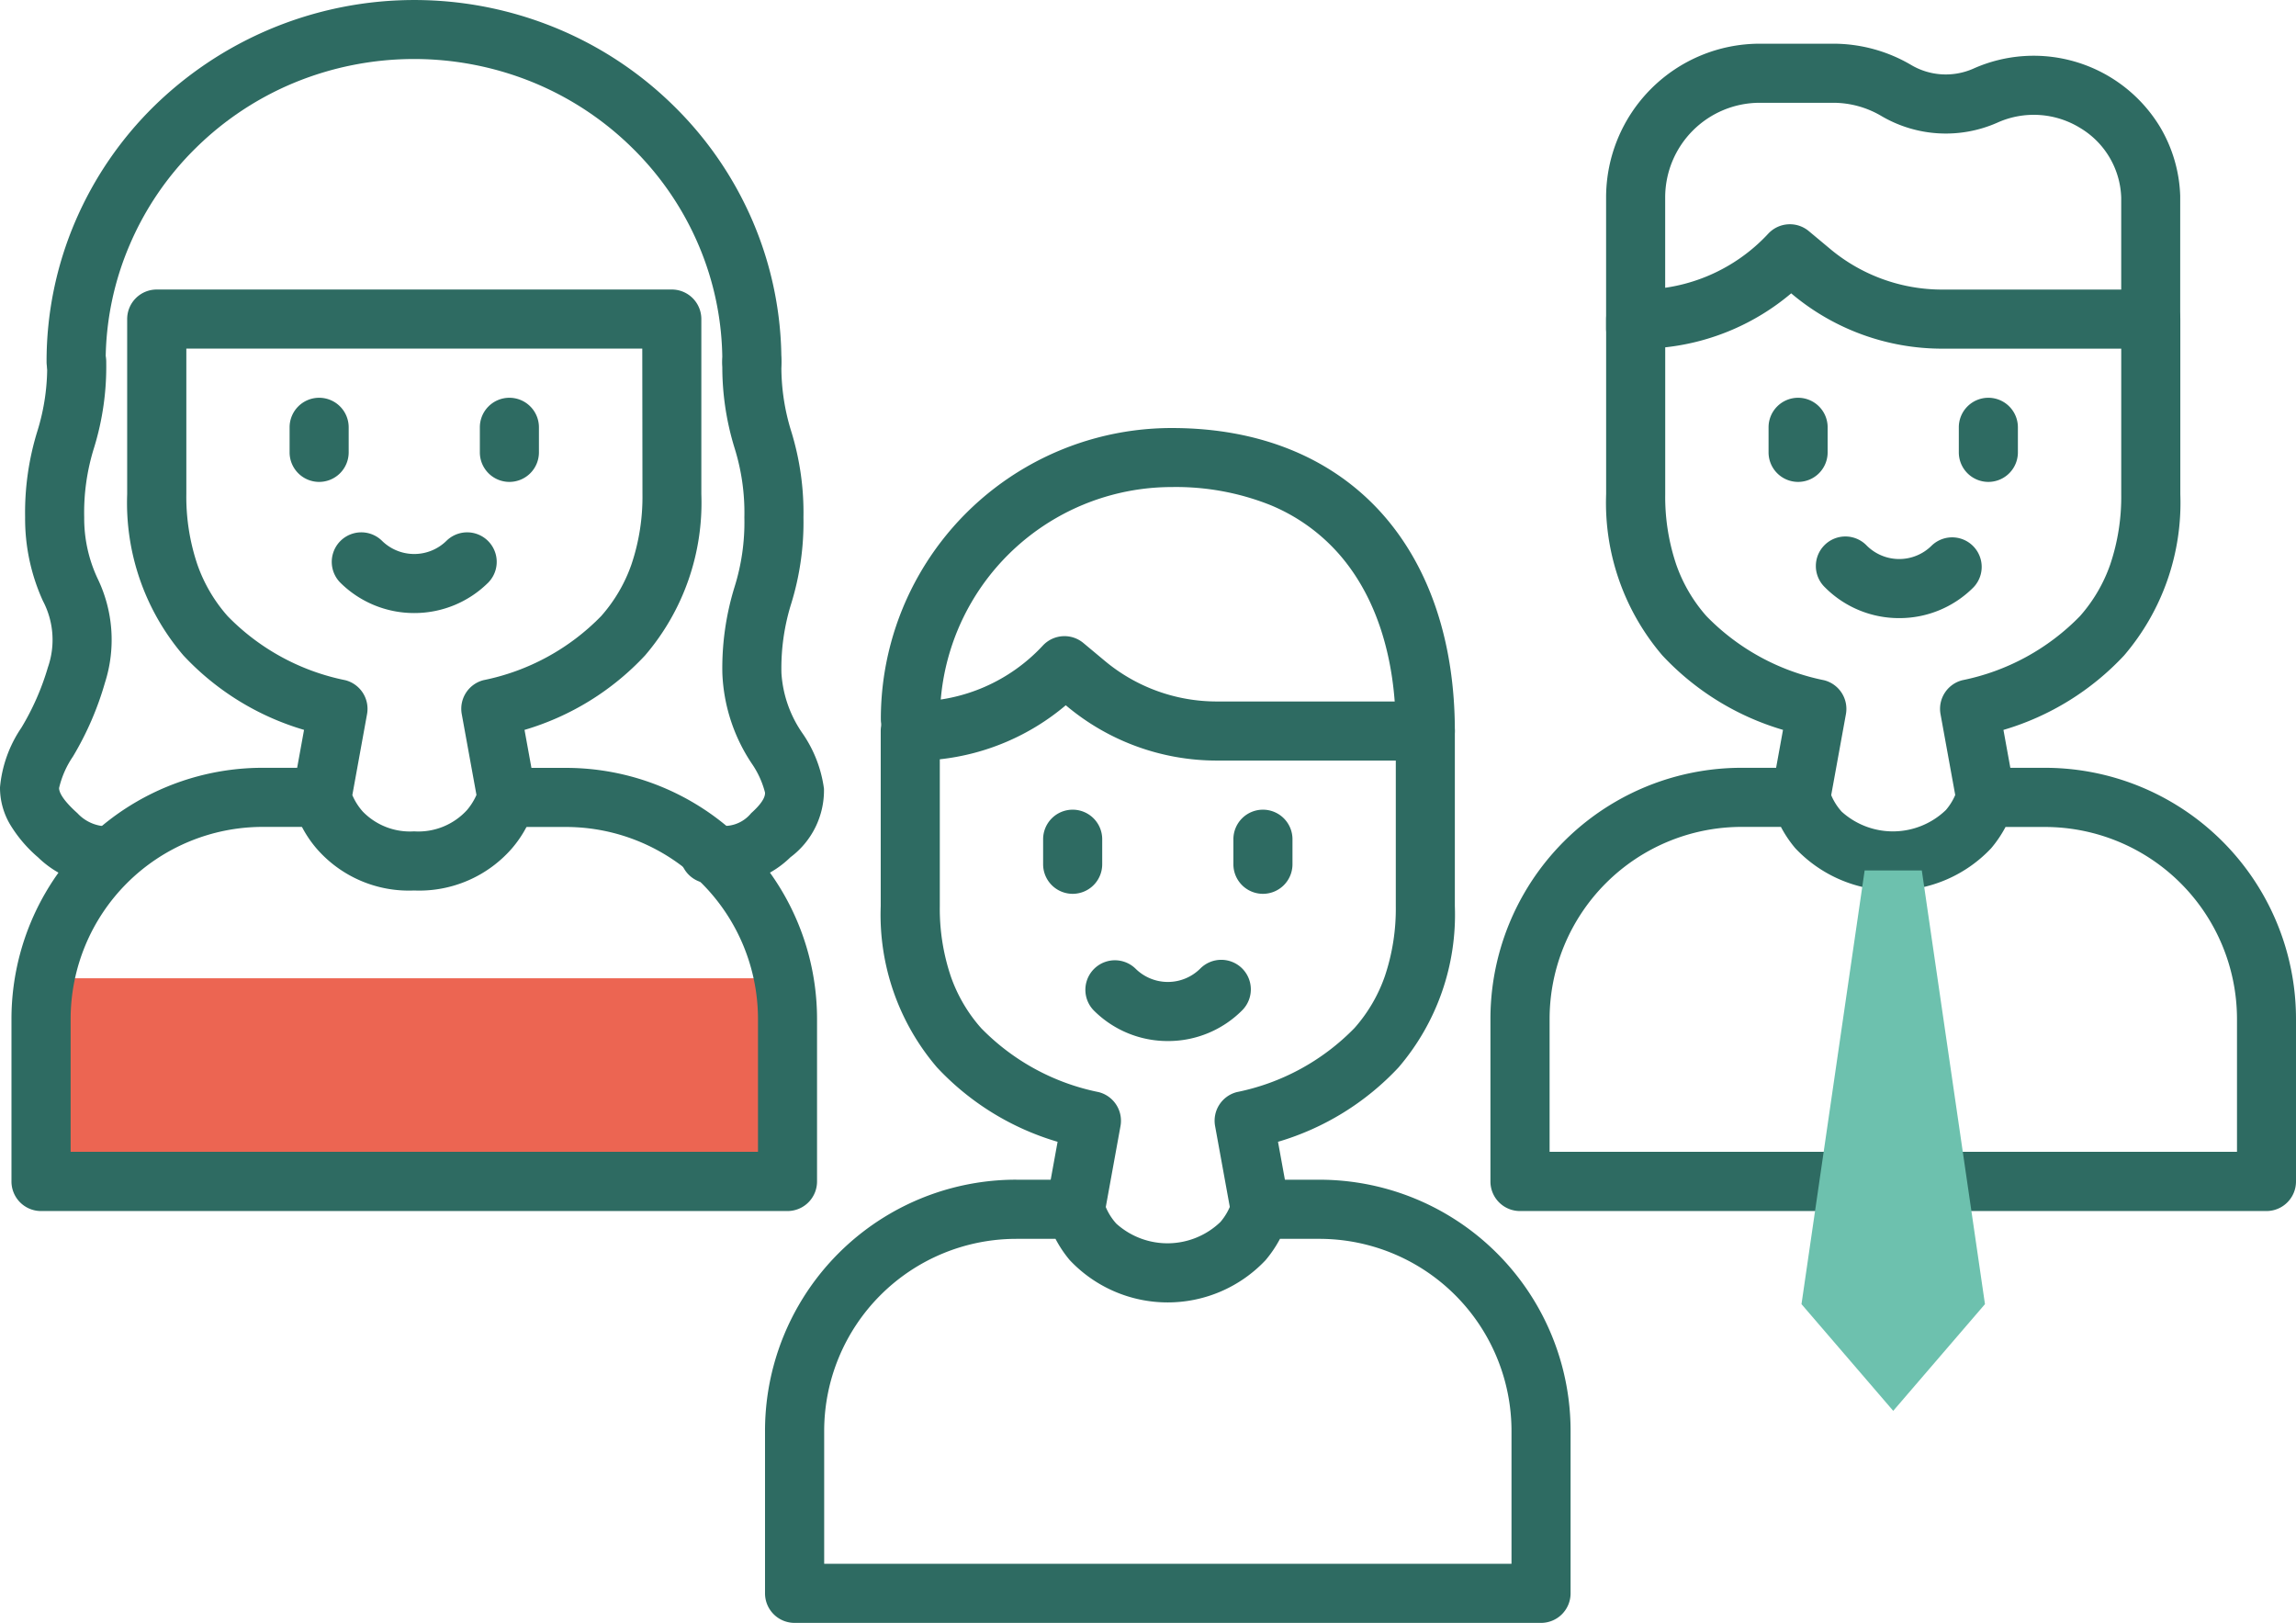
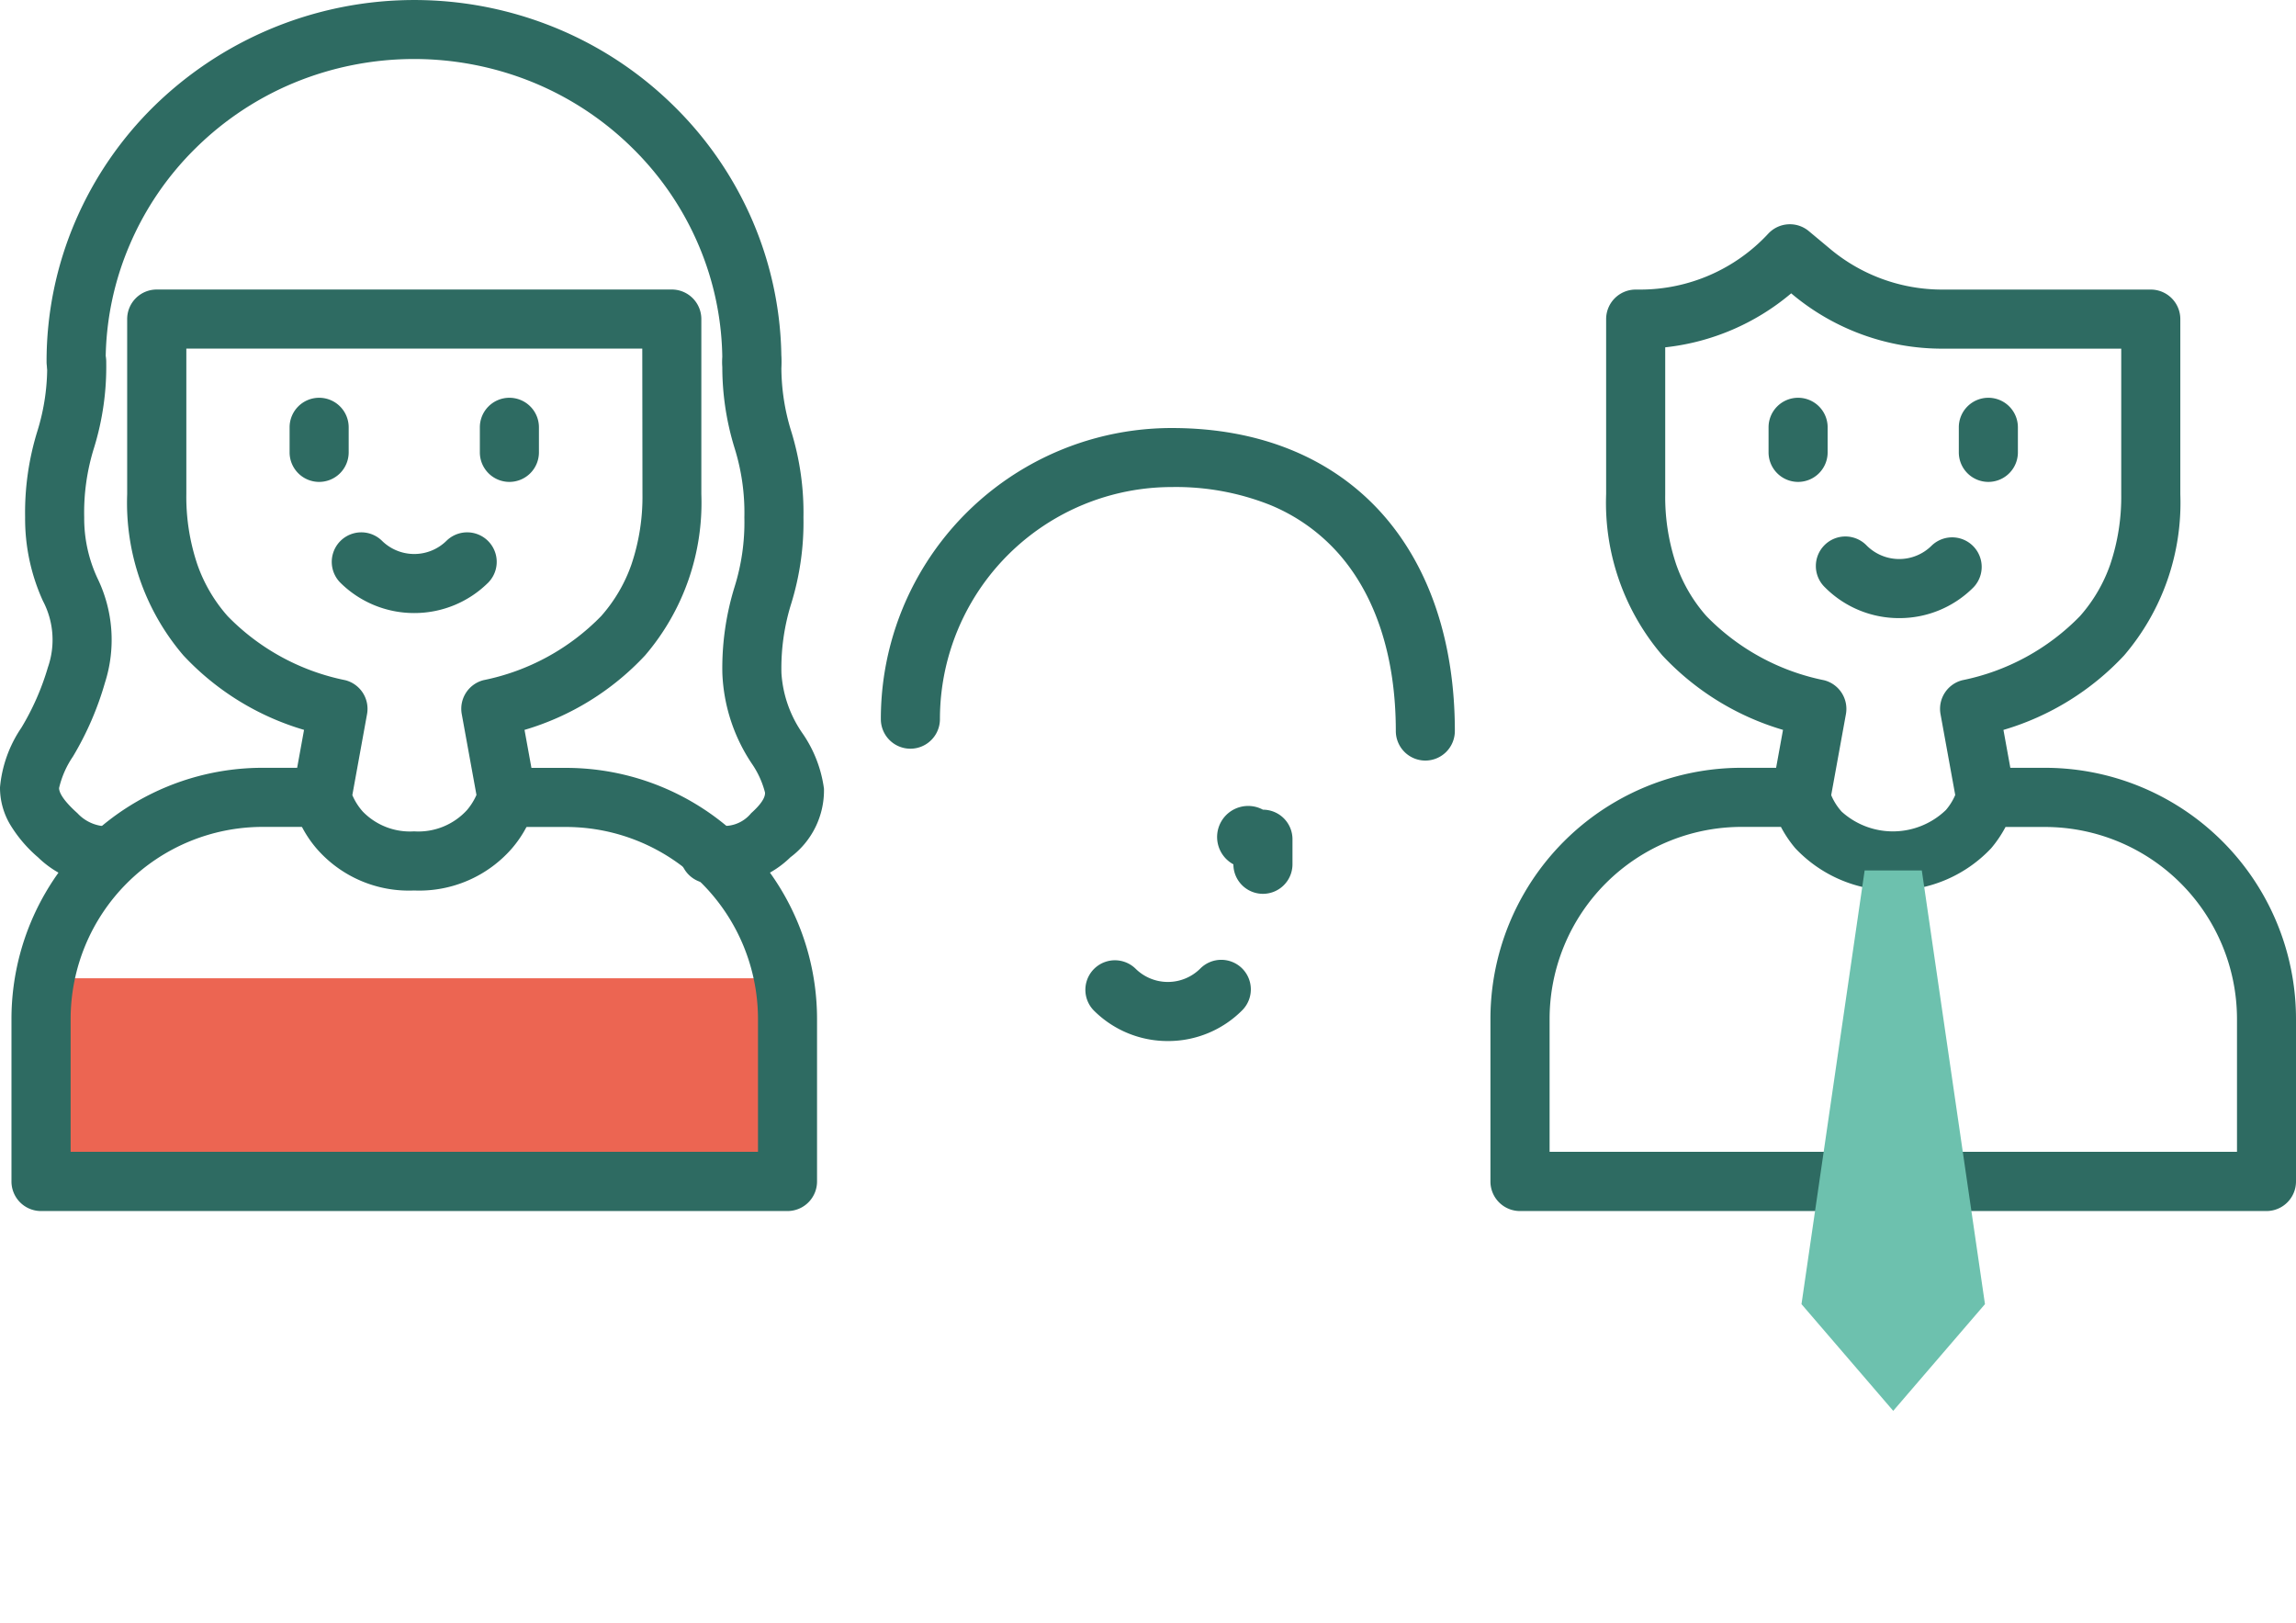
<svg xmlns="http://www.w3.org/2000/svg" id="Gruppe_30428" data-name="Gruppe 30428" width="121.865" height="86.129" viewBox="0 0 121.865 86.129">
  <defs>
    <clipPath id="clip-path">
      <rect id="Rechteck_8778" data-name="Rechteck 8778" width="121.865" height="86.129" fill="none" />
    </clipPath>
  </defs>
  <rect id="Rechteck_8777" data-name="Rechteck 8777" width="39.461" height="10.623" transform="translate(2.257 51.918)" fill="#ec6552" />
  <g id="Gruppe_26068" data-name="Gruppe 26068">
    <g id="Gruppe_26067" data-name="Gruppe 26067" clip-path="url(#clip-path)">
-       <path id="Pfad_28868" data-name="Pfad 28868" d="M69.959,75.048A1.569,1.569,0,0,1,68.415,73.2l.6-3.3a14.249,14.249,0,0,1-6.406-3.954,12.456,12.456,0,0,1-2.982-8.557V48.1a1.568,1.568,0,0,1,1.568-1.568h.25a9.273,9.273,0,0,0,6.784-2.964,1.568,1.568,0,0,1,2.155-.139l1.145.955a9.266,9.266,0,0,0,5.925,2.148H88.534A1.568,1.568,0,0,1,90.1,48.1V57.39a12.454,12.454,0,0,1-2.982,8.556A14.254,14.254,0,0,1,80.714,69.9l.6,3.3a1.568,1.568,0,0,1-3.085.561l-.855-4.7a1.568,1.568,0,0,1,1.162-1.8,12.038,12.038,0,0,0,6.239-3.4,8.21,8.21,0,0,0,1.61-2.75,11.238,11.238,0,0,0,.581-3.723V49.668H77.454a12.407,12.407,0,0,1-7.934-2.876l-.071-.059A12.438,12.438,0,0,1,62.763,49.6V57.39a11.243,11.243,0,0,0,.581,3.723,8.21,8.21,0,0,0,1.609,2.75,12.033,12.033,0,0,0,6.239,3.4,1.568,1.568,0,0,1,1.162,1.8l-.854,4.7A1.568,1.568,0,0,1,69.959,75.048Z" transform="translate(-12.881 -9.304)" fill="#2e6b62" />
-       <path id="Linie_1355" data-name="Linie 1355" d="M-.432,2.465A1.568,1.568,0,0,1-2,.9V-.432A1.568,1.568,0,0,1-.432-2,1.568,1.568,0,0,1,1.136-.432V.9A1.568,1.568,0,0,1-.432,2.465Z" transform="translate(67.465 44.971)" fill="#2e6b62" />
-       <path id="Linie_1356" data-name="Linie 1356" d="M-.432,2.465A1.568,1.568,0,0,1-2,.9V-.432A1.568,1.568,0,0,1-.432-2,1.568,1.568,0,0,1,1.136-.432V.9A1.568,1.568,0,0,1-.432,2.465Z" transform="translate(57.366 44.971)" fill="#2e6b62" />
-       <path id="Pfad_28869" data-name="Pfad 28869" d="M137.647,20.191a1.568,1.568,0,0,1-1.568-1.568V11.31c0-.069,0-.126,0-.177a4.467,4.467,0,0,0-2.149-3.685,4.7,4.7,0,0,0-4.424-.3,6.754,6.754,0,0,1-6.176-.364,5.02,5.02,0,0,0-2.539-.69h-3.9a5.023,5.023,0,0,0-5.017,5.017v6.96a1.568,1.568,0,0,1-3.136,0v-6.96a8.162,8.162,0,0,1,8.153-8.153h3.9a8.159,8.159,0,0,1,4.125,1.121,3.613,3.613,0,0,0,3.3.209,7.842,7.842,0,0,1,9.917,3.077,7.626,7.626,0,0,1,1.077,3.667c0,.088,0,.178,0,.28v7.313A1.568,1.568,0,0,1,137.647,20.191Z" transform="translate(-23.491 -0.639)" fill="#2e6b62" />
+       <path id="Linie_1355" data-name="Linie 1355" d="M-.432,2.465A1.568,1.568,0,0,1-2,.9A1.568,1.568,0,0,1-.432-2,1.568,1.568,0,0,1,1.136-.432V.9A1.568,1.568,0,0,1-.432,2.465Z" transform="translate(67.465 44.971)" fill="#2e6b62" />
      <path id="Pfad_28870" data-name="Pfad 28870" d="M119.072,47.163a1.569,1.569,0,0,1-1.544-1.849l.6-3.3a14.249,14.249,0,0,1-6.406-3.954,12.456,12.456,0,0,1-2.982-8.557V20.215a1.568,1.568,0,0,1,1.568-1.568h.25a9.272,9.272,0,0,0,6.784-2.964,1.568,1.568,0,0,1,2.155-.139l1.145.955a9.262,9.262,0,0,0,5.925,2.148h11.081a1.568,1.568,0,0,1,1.568,1.568v9.291a12.454,12.454,0,0,1-2.982,8.556,14.254,14.254,0,0,1-6.406,3.954l.6,3.3a1.568,1.568,0,0,1-3.085.562l-.855-4.7a1.568,1.568,0,0,1,1.162-1.8,12.038,12.038,0,0,0,6.239-3.4,8.211,8.211,0,0,0,1.61-2.75,11.239,11.239,0,0,0,.581-3.723V21.783h-9.513a12.4,12.4,0,0,1-7.933-2.876l-.072-.06a12.437,12.437,0,0,1-6.686,2.865v7.794a11.242,11.242,0,0,0,.581,3.723,8.21,8.21,0,0,0,1.609,2.75,12.033,12.033,0,0,0,6.239,3.4,1.568,1.568,0,0,1,1.162,1.8l-.854,4.7A1.568,1.568,0,0,1,119.072,47.163Z" transform="translate(-23.491 -3.279)" fill="#2e6b62" />
      <path id="Linie_1357" data-name="Linie 1357" d="M-.432,2.465A1.568,1.568,0,0,1-2,.9V-.432A1.568,1.568,0,0,1-.432-2,1.568,1.568,0,0,1,1.136-.432V.9A1.568,1.568,0,0,1-.432,2.465Z" transform="translate(105.968 23.11)" fill="#2e6b62" />
      <path id="Linie_1358" data-name="Linie 1358" d="M-.432,2.465A1.568,1.568,0,0,1-2,.9V-.432A1.568,1.568,0,0,1-.432-2,1.568,1.568,0,0,1,1.136-.432V.9A1.568,1.568,0,0,1-.432,2.465Z" transform="translate(95.87 23.11)" fill="#2e6b62" />
      <path id="Pfad_28871" data-name="Pfad 28871" d="M88.537,46.624a1.568,1.568,0,0,1-1.568-1.568c0-3.9-1.045-7.146-3.023-9.4a9.834,9.834,0,0,0-3.636-2.592,13.524,13.524,0,0,0-5.224-.956A12.314,12.314,0,0,0,62.772,44.426a1.568,1.568,0,0,1-3.136,0,15.438,15.438,0,0,1,15.45-15.45c4.684,0,8.563,1.6,11.216,4.614,2.488,2.831,3.8,6.8,3.8,11.466A1.568,1.568,0,0,1,88.537,46.624Z" transform="translate(-12.883 -6.26)" fill="#2e6b62" />
      <path id="Pfad_28872" data-name="Pfad 28872" d="M41.966,75.5H2.345A1.568,1.568,0,0,1,.777,73.929V65.317a13.33,13.33,0,0,1,13.34-13.34h3.131a1.568,1.568,0,1,1,0,3.136H14.117a10.2,10.2,0,0,0-10.2,10.2v7.045H40.4V65.317a10.2,10.2,0,0,0-10.2-10.2H27.063a1.568,1.568,0,1,1,0-3.136h3.131a13.33,13.33,0,0,1,13.34,13.34v8.613A1.568,1.568,0,0,1,41.966,75.5Z" transform="translate(-0.168 -11.229)" fill="#2e6b62" />
      <path id="Pfad_28873" data-name="Pfad 28873" d="M26.437,19.6H37.517a1.568,1.568,0,0,1,1.568,1.568v9.291A12.455,12.455,0,0,1,36.1,39.017,14.25,14.25,0,0,1,29.7,42.971l.6,3.3a1.568,1.568,0,0,1-.017.643,6.089,6.089,0,0,1-1.245,2.339,6.524,6.524,0,0,1-5.2,2.241,6.478,6.478,0,0,1-5.193-2.247A6.046,6.046,0,0,1,17.412,46.9a1.568,1.568,0,0,1-.014-.63l.6-3.3a14.252,14.252,0,0,1-6.406-3.954A12.456,12.456,0,0,1,8.61,30.461v-9.29A1.568,1.568,0,0,1,10.178,19.6H26.437Zm9.513,3.136h-24.2v7.722a11.243,11.243,0,0,0,.581,3.723,8.211,8.211,0,0,0,1.61,2.751,12.036,12.036,0,0,0,6.239,3.4,1.568,1.568,0,0,1,1.162,1.8l-.781,4.3a3.175,3.175,0,0,0,.56.88,3.49,3.49,0,0,0,2.718,1.044,3.494,3.494,0,0,0,2.81-1.133,3.26,3.26,0,0,0,.5-.8l-.781-4.293a1.568,1.568,0,0,1,1.162-1.8,12.035,12.035,0,0,0,6.239-3.4,8.21,8.21,0,0,0,1.61-2.75,11.241,11.241,0,0,0,.581-3.723Z" transform="translate(-1.86 -4.235)" fill="#2e6b62" />
      <path id="Linie_1359" data-name="Linie 1359" d="M-.432,2.465A1.568,1.568,0,0,1-2,.9V-.432A1.568,1.568,0,0,1-.432-2,1.568,1.568,0,0,1,1.136-.432V.9A1.568,1.568,0,0,1-.432,2.465Z" transform="translate(27.469 23.11)" fill="#2e6b62" />
      <path id="Linie_1360" data-name="Linie 1360" d="M-.432,2.465A1.568,1.568,0,0,1-2,.9V-.432A1.568,1.568,0,0,1-.432-2,1.568,1.568,0,0,1,1.136-.432V.9A1.568,1.568,0,0,1-.432,2.465Z" transform="translate(17.371 23.11)" fill="#2e6b62" />
-       <path id="Pfad_28874" data-name="Pfad 28874" d="M65.134,79.862h3.131a1.519,1.519,0,0,1,1.526,1.207,3.078,3.078,0,0,0,.648,1.123,4.056,4.056,0,0,0,5.528-.089,3.085,3.085,0,0,0,.586-1.035,1.568,1.568,0,0,1,1.526-1.206h3.131A13.33,13.33,0,0,1,94.551,93.2v8.613a1.568,1.568,0,0,1-1.568,1.568H53.362a1.568,1.568,0,0,1-1.568-1.568V93.2a13.33,13.33,0,0,1,13.34-13.34ZM67.212,83H65.134a10.2,10.2,0,0,0-10.2,10.2v7.045H91.415V93.2A10.2,10.2,0,0,0,81.211,83H79.126a6.35,6.35,0,0,1-.766,1.133,7.141,7.141,0,0,1-10.394-.006A6.291,6.291,0,0,1,67.212,83Z" transform="translate(-11.189 -17.253)" fill="#2e6b62" />
      <path id="Pfad_28875" data-name="Pfad 28875" d="M114.247,51.977h3.131a1.519,1.519,0,0,1,1.526,1.207,3.077,3.077,0,0,0,.648,1.123,4.056,4.056,0,0,0,5.529-.089,3.084,3.084,0,0,0,.586-1.035,1.568,1.568,0,0,1,1.526-1.206h3.131a13.33,13.33,0,0,1,13.34,13.34v8.613A1.568,1.568,0,0,1,142.1,75.5H102.475a1.568,1.568,0,0,1-1.568-1.568V65.317a13.33,13.33,0,0,1,13.34-13.34Zm2.078,3.136h-2.078a10.2,10.2,0,0,0-10.2,10.2v7.045h36.485V65.317a10.2,10.2,0,0,0-10.2-10.2h-2.085a6.35,6.35,0,0,1-.766,1.133,7.141,7.141,0,0,1-10.394-.006A6.291,6.291,0,0,1,116.325,55.113Z" transform="translate(-21.799 -11.229)" fill="#2e6b62" />
      <path id="Pfad_28876" data-name="Pfad 28876" d="M121.966,81.942l4.869,5.663,4.869-5.663-3.352-23.016h-3.034Z" transform="translate(-26.348 -12.73)" fill="#6dc1ae" />
      <path id="Pfad_28877" data-name="Pfad 28877" d="M48.4,51.834a5.161,5.161,0,0,1-1.133-.13,1.568,1.568,0,1,1,.687-3.06,1.844,1.844,0,0,0,1.862-.629c.505-.451.753-.819.735-1.093a4.8,4.8,0,0,0-.706-1.544,9.259,9.259,0,0,1-1.559-4.8,14.6,14.6,0,0,1,.644-4.556,11.463,11.463,0,0,0,.525-3.7,11.47,11.47,0,0,0-.525-3.7,14.606,14.606,0,0,1-.644-4.556,1.568,1.568,0,0,1,3.136,0,11.468,11.468,0,0,0,.525,3.7,14.609,14.609,0,0,1,.644,4.557,14.6,14.6,0,0,1-.644,4.555,11.466,11.466,0,0,0-.525,3.7,6.274,6.274,0,0,0,1.138,3.228,6.73,6.73,0,0,1,1.12,2.911A4.425,4.425,0,0,1,51.9,50.355,5.176,5.176,0,0,1,48.4,51.834Z" transform="translate(-9.946 -4.86)" fill="#2e6b62" />
      <path id="Pfad_28878" data-name="Pfad 28878" d="M5.277,51.827c-.041,0-.082,0-.123,0a5.267,5.267,0,0,1-3.135-1.468A7.153,7.153,0,0,1,.537,48.618,3.843,3.843,0,0,1,0,46.645,6.692,6.692,0,0,1,1.135,43.48a13.568,13.568,0,0,0,1.406-3.2,4.426,4.426,0,0,0-.263-3.529,10.528,10.528,0,0,1-.945-4.434,14.6,14.6,0,0,1,.644-4.555,11.466,11.466,0,0,0,.525-3.7,1.568,1.568,0,0,1,3.136,0,14.6,14.6,0,0,1-.644,4.556,11.464,11.464,0,0,0-.525,3.7,7.506,7.506,0,0,0,.711,3.245A7.465,7.465,0,0,1,5.568,41.1a16.419,16.419,0,0,1-1.695,3.907,4.979,4.979,0,0,0-.737,1.673c0,.382.526.937.971,1.334a2.171,2.171,0,0,0,1.29.68,1.568,1.568,0,0,1-.12,3.131Z" transform="translate(0 -4.86)" fill="#2e6b62" />
      <path id="Pfad_28879" data-name="Pfad 28879" d="M40.587,20.772A1.568,1.568,0,0,1,39.02,19.2a15.716,15.716,0,0,0-1.282-6.245,16,16,0,0,0-3.5-5.107,16.332,16.332,0,0,0-5.2-3.45,16.7,16.7,0,0,0-12.757,0,16.333,16.333,0,0,0-5.2,3.45,16,16,0,0,0-3.5,5.107A15.715,15.715,0,0,0,6.289,19.2a1.568,1.568,0,0,1-3.136,0A18.833,18.833,0,0,1,4.69,11.72a19.125,19.125,0,0,1,4.184-6.1A19.756,19.756,0,0,1,30.237,1.506a19.454,19.454,0,0,1,6.2,4.109,19.124,19.124,0,0,1,4.184,6.1A18.834,18.834,0,0,1,42.155,19.2,1.568,1.568,0,0,1,40.587,20.772Z" transform="translate(-0.681 0)" fill="#2e6b62" />
      <path id="Pfad_28880" data-name="Pfad 28880" d="M127.37,40.656a5.538,5.538,0,0,1-3.942-1.633,1.568,1.568,0,1,1,2.217-2.217,2.439,2.439,0,0,0,3.449,0,1.568,1.568,0,0,1,2.217,2.217A5.538,5.538,0,0,1,127.37,40.656Z" transform="translate(-26.565 -7.852)" fill="#2e6b62" />
      <path id="Pfad_28881" data-name="Pfad 28881" d="M77.855,69.287a5.538,5.538,0,0,1-3.942-1.633,1.568,1.568,0,0,1,2.217-2.217,2.439,2.439,0,0,0,3.449,0A1.568,1.568,0,0,1,81.8,67.655,5.538,5.538,0,0,1,77.855,69.287Z" transform="translate(-15.868 -14.038)" fill="#2e6b62" />
      <path id="Pfad_28882" data-name="Pfad 28882" d="M26.833,40.314a5.557,5.557,0,0,1-3.942-1.63,1.568,1.568,0,0,1,2.217-2.217,2.442,2.442,0,0,0,3.449,0,1.568,1.568,0,0,1,2.217,2.217A5.557,5.557,0,0,1,26.833,40.314Z" transform="translate(-4.846 -7.779)" fill="#2e6b62" />
    </g>
  </g>
</svg>